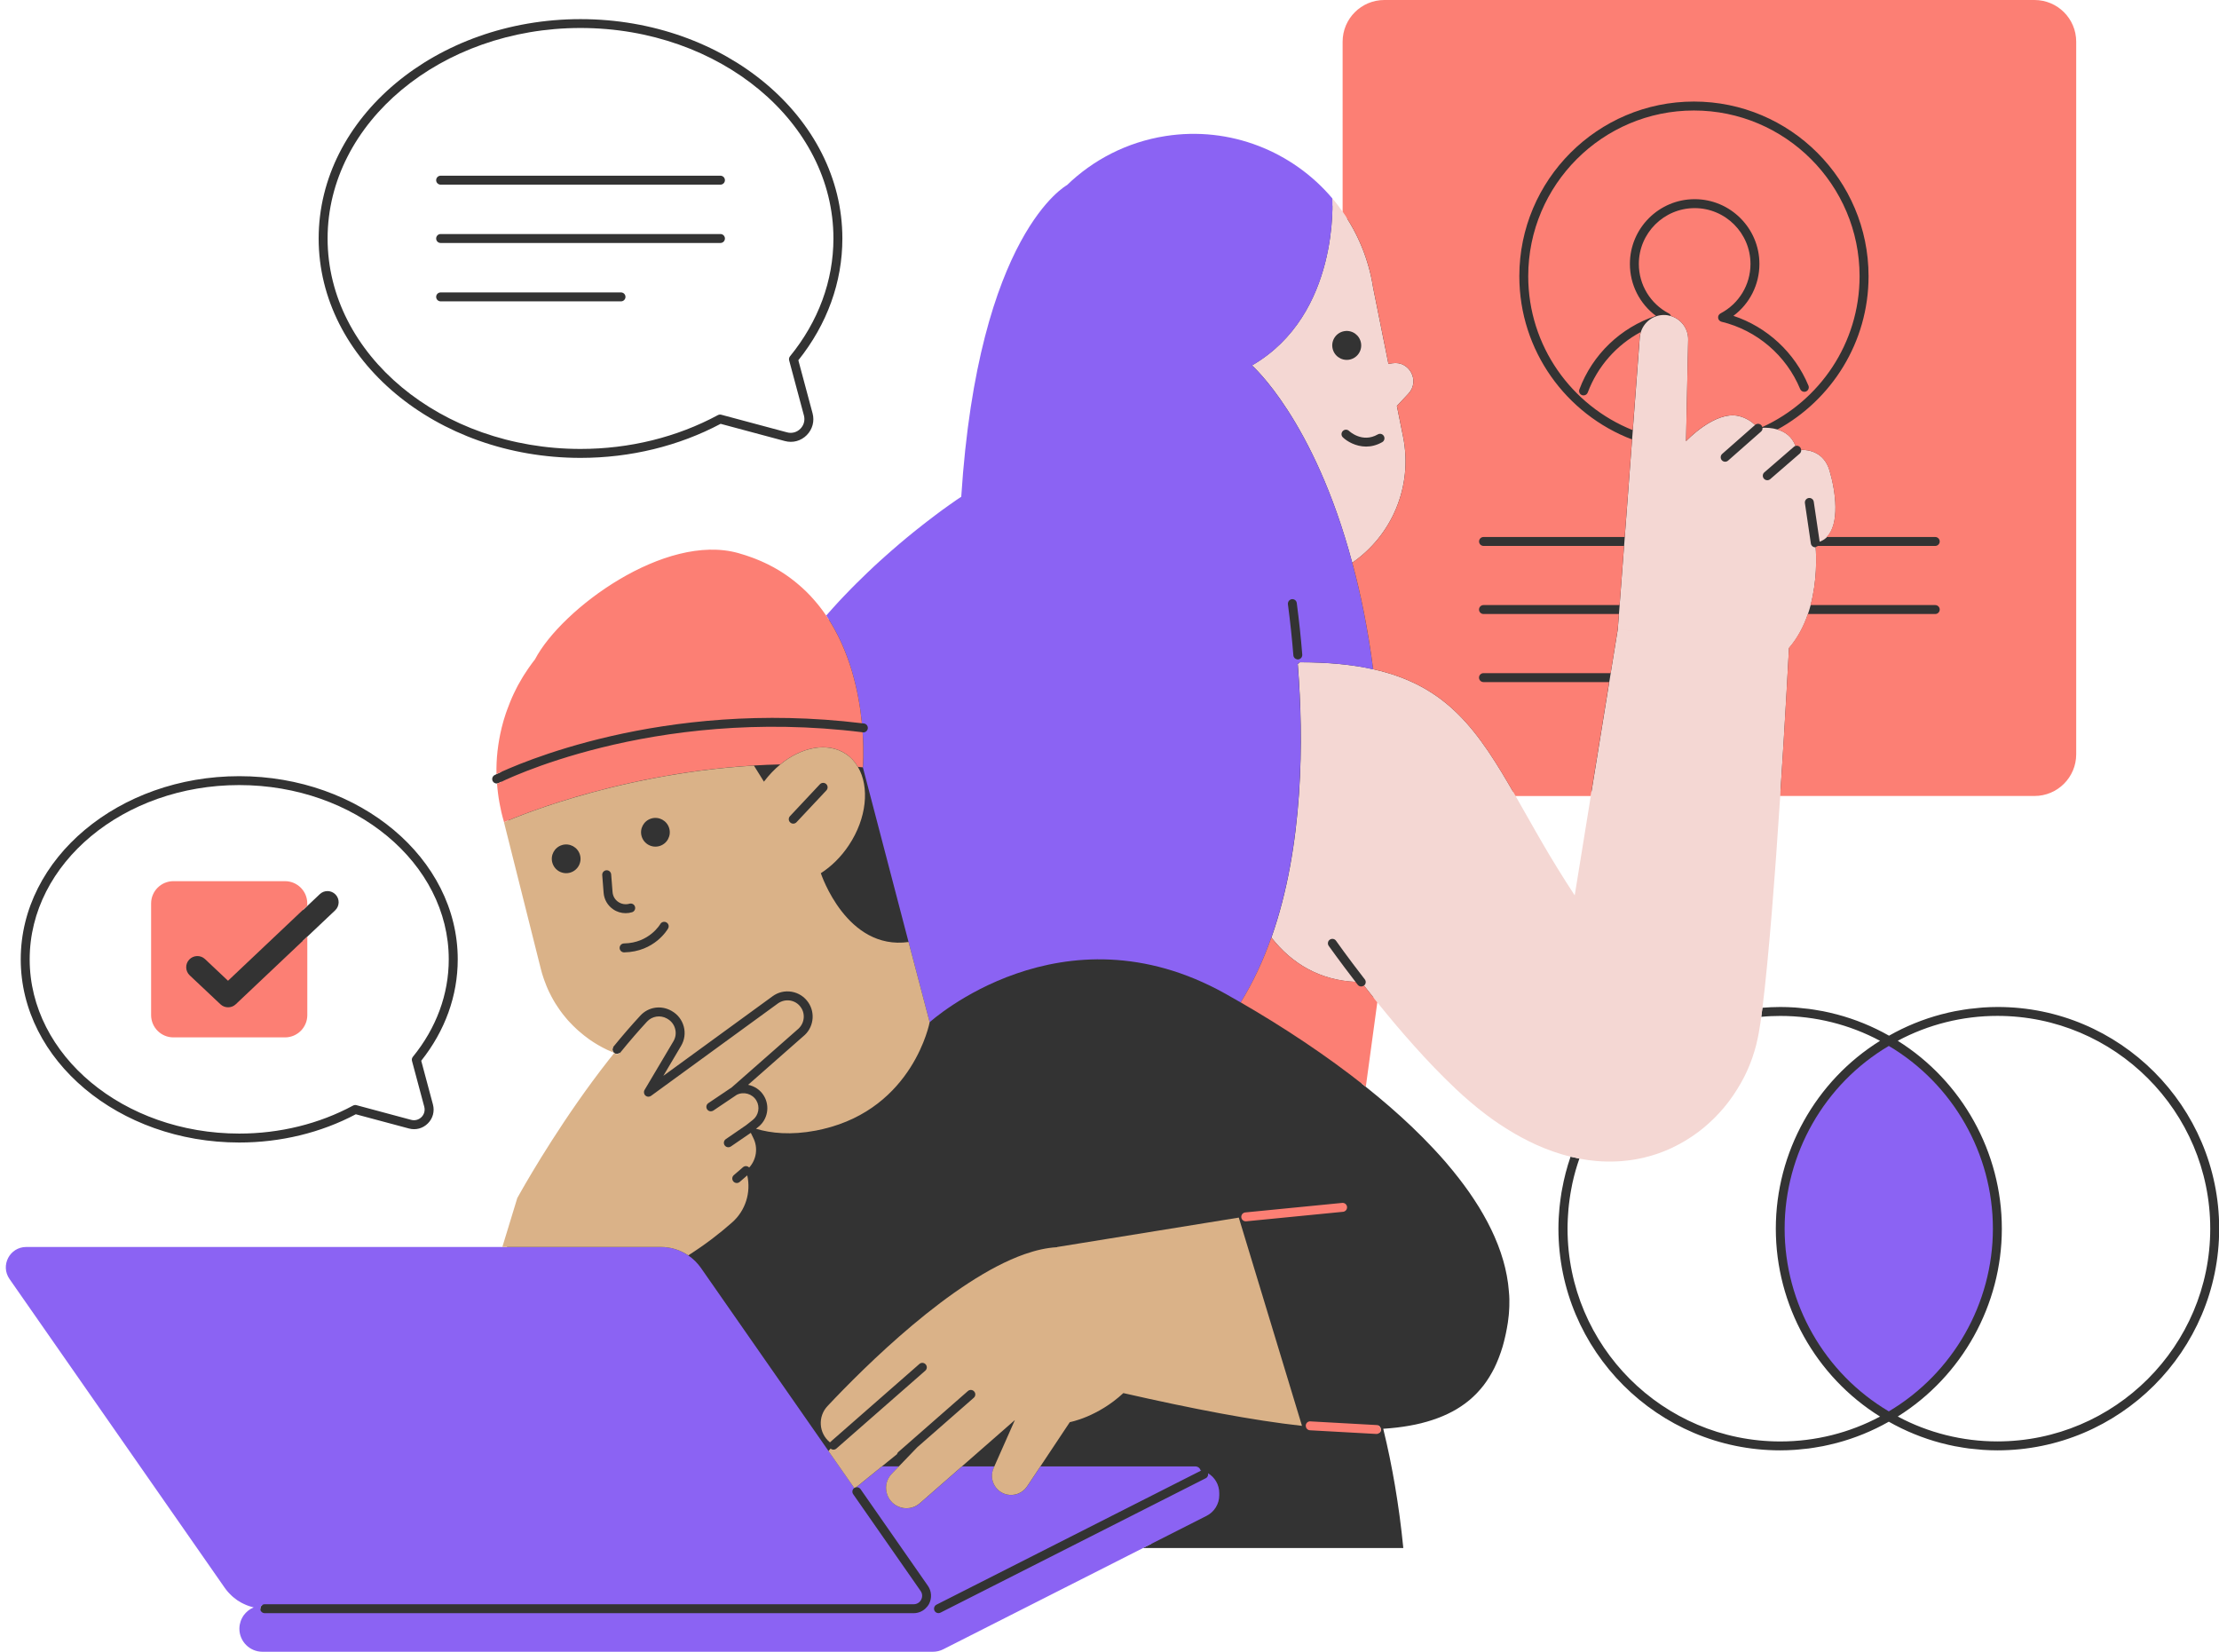
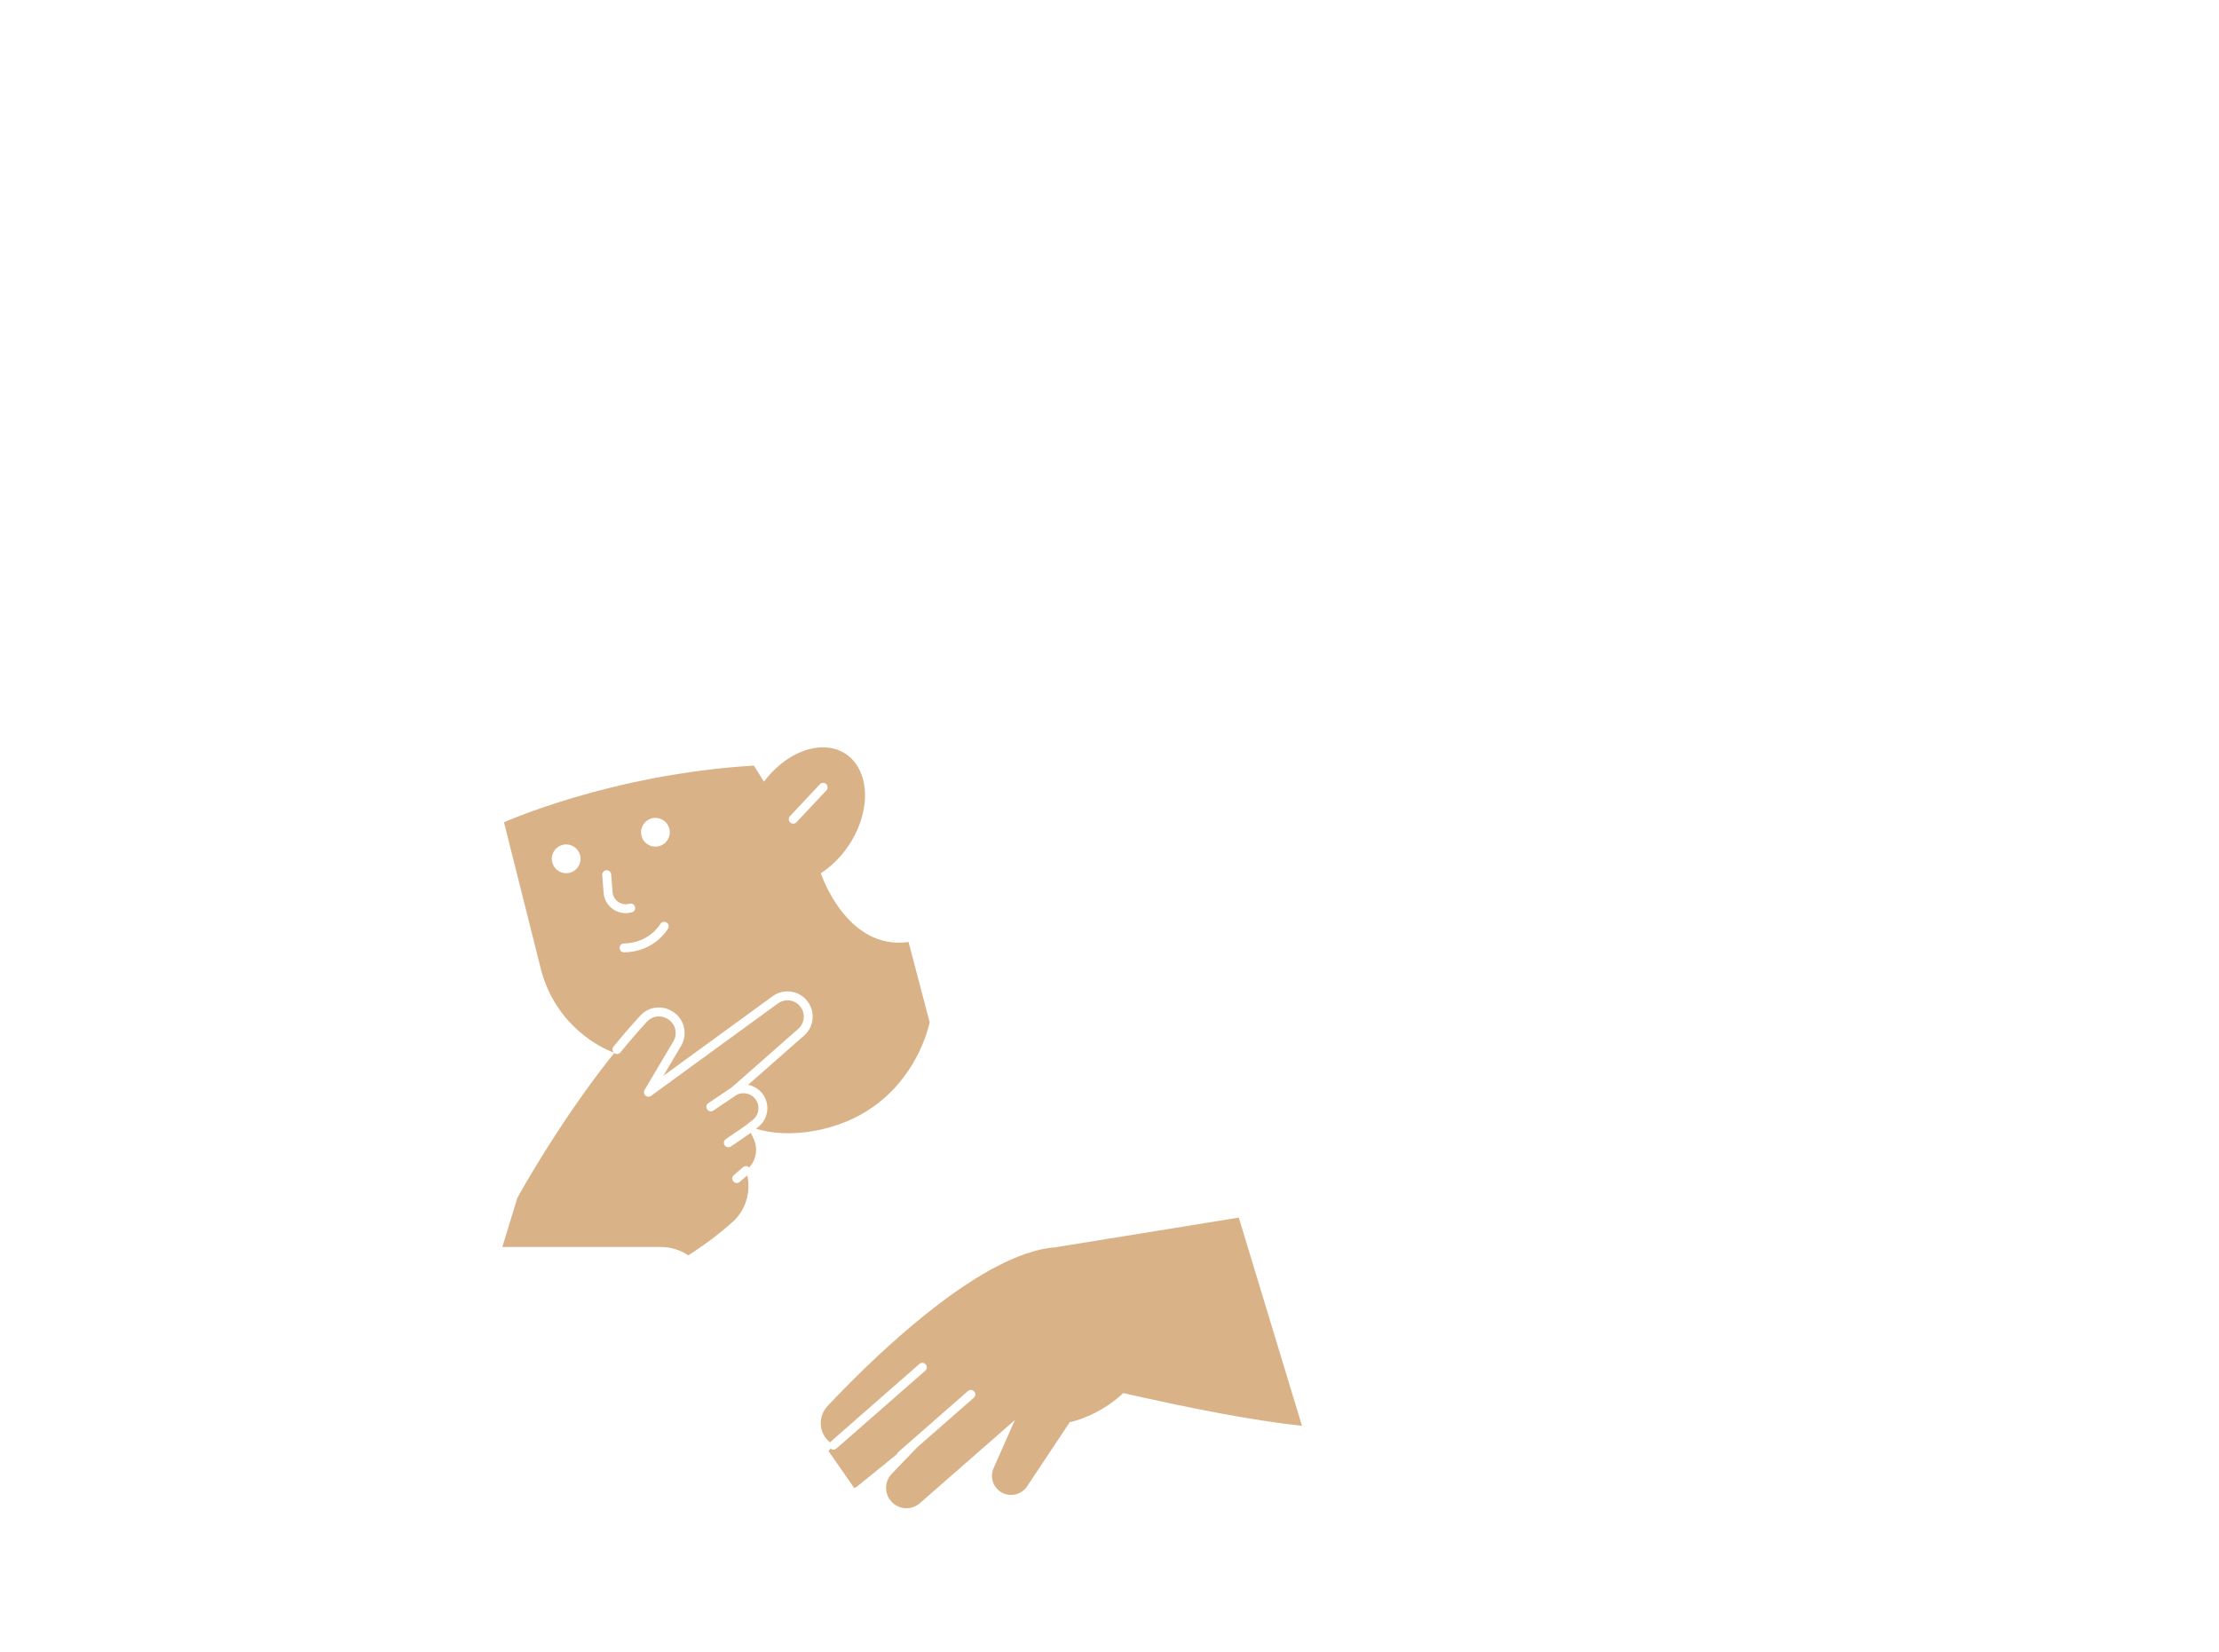
<svg xmlns="http://www.w3.org/2000/svg" height="369.5" preserveAspectRatio="xMidYMid meet" version="1.0" viewBox="-1.3 0.0 496.5 369.5" width="496.5" zoomAndPan="magnify">
  <g id="change1_1">
-     <path d="M96.29,53.36c0-0.55,0.45-1,1-1h62.61c0.55,0,1,0.45,1,1s-0.45,1-1,1H97.29 C96.74,54.36,96.29,53.92,96.29,53.36z M97.29,67.42h40.36c0.55,0,1-0.45,1-1s-0.45-1-1-1H97.29c-0.55,0-1,0.45-1,1 S96.74,67.42,97.29,67.42z M97.29,41.31h62.61c0.55,0,1-0.45,1-1s-0.45-1-1-1H97.29c-0.55,0-1,0.45-1,1S96.74,41.31,97.29,41.31z M336.42,290.64c0,0.02,0,0.05,0,0.07c0.01,0.5,0.01,0.99-0.01,1.49c0,0.16-0.01,0.31-0.02,0.47c-0.02,0.38-0.04,0.77-0.07,1.15 c-0.01,0.15-0.02,0.31-0.04,0.46c-0.05,0.52-0.11,1.04-0.19,1.56c-0.13,0.87-0.29,1.71-0.46,2.53c-0.04,0.2-0.08,0.39-0.13,0.59 c-0.18,0.81-0.38,1.59-0.6,2.35c-0.01,0.03-0.02,0.06-0.03,0.09c-0.22,0.73-0.46,1.43-0.72,2.11c-0.06,0.16-0.12,0.31-0.18,0.47 c-0.28,0.7-0.57,1.38-0.89,2.03c-0.02,0.03-0.03,0.06-0.05,0.1c-0.31,0.62-0.65,1.22-1,1.8c-0.07,0.11-0.14,0.23-0.21,0.34 c-0.38,0.6-0.77,1.18-1.2,1.73c-0.02,0.03-0.04,0.05-0.06,0.07c-0.41,0.53-0.85,1.03-1.31,1.52c-0.07,0.07-0.14,0.15-0.21,0.22 c-0.49,0.5-1,0.98-1.53,1.43c-0.02,0.02-0.04,0.03-0.06,0.04c-0.53,0.44-1.08,0.86-1.66,1.25c-0.06,0.04-0.12,0.08-0.18,0.12 c-0.61,0.41-1.23,0.79-1.89,1.14c-0.01,0.01-0.03,0.01-0.04,0.02c-0.66,0.35-1.34,0.68-2.05,0.98c-0.04,0.02-0.08,0.03-0.12,0.05 c-0.73,0.31-1.48,0.59-2.27,0.85c-0.01,0-0.01,0-0.02,0.01c-0.79,0.26-1.61,0.5-2.46,0.71c-0.01,0-0.02,0-0.02,0.01 c-0.86,0.21-1.75,0.4-2.66,0.56c0,0,0,0,0,0c-1.84,0.33-3.8,0.56-5.88,0.69c0,0,0,0,0,0c0.24,1,0.48,2.01,0.71,3.04 c0.01,0.02,0.01,0.05,0.02,0.07c0.22,0.99,0.44,1.99,0.65,3c0.01,0.06,0.03,0.13,0.04,0.19c0.2,0.96,0.39,1.93,0.57,2.91 c0.02,0.12,0.05,0.24,0.07,0.36c0.17,0.92,0.34,1.85,0.5,2.79c0.03,0.18,0.06,0.35,0.09,0.53c0.15,0.88,0.29,1.77,0.43,2.66 c0.04,0.24,0.08,0.48,0.11,0.72c0.13,0.85,0.25,1.7,0.37,2.56c0.04,0.29,0.08,0.57,0.12,0.86c0.11,0.85,0.22,1.71,0.32,2.57 c0.04,0.3,0.08,0.6,0.11,0.9c0.13,1.16,0.26,2.33,0.38,3.52c-9.5,0-31.89,0-58.29,0l1.97-1h-2.21l-44.85,22.73 c-0.58,0.29-1.23,0.45-1.88,0.45H57.39c-2.29,0-4.16-1.87-4.16-4.16c0-1.68,1.02-3.19,2.59-3.83l1.14-0.47 c-0.01-0.06-0.03-0.11-0.03-0.16c0-0.02,0.01-0.04,0.01-0.06c0.02-0.34,0.22-0.63,0.5-0.79l-1.77-0.42 c-2.39-0.56-4.48-1.97-5.88-3.98L1.65,285.58c-0.77-1.11-0.86-2.49-0.24-3.69c0.63-1.2,1.81-1.92,3.16-1.92h107.26l3.52-11.55 c0.74-1.34,9.78-17.59,21.54-32.23l0.48-0.6l-0.03-0.04c-0.36,0.28-0.87,0.31-1.24,0.01c0,0,0,0,0,0c-0.02-0.01-0.02-0.03-0.04-0.05 h0c-0.33-0.31-0.4-0.79-0.2-1.18c-7.52-3.26-13.17-9.86-15.17-17.79l-8.25-32.83c-0.82-2.75-1.33-5.6-1.54-8.5l-0.02-0.32 c-0.35,0.17-0.57,0.28-0.59,0.29c-0.12,0.06-0.25,0.09-0.38,0.1c-0.03,0-0.05,0.01-0.08,0.01c-0.36,0-0.71-0.2-0.89-0.54 c-0.25-0.49-0.06-1.09,0.43-1.35c0.02-0.01,0.17-0.09,0.44-0.22c0.24-0.11,0.58-0.28,1-0.47c-0.07-8.88,2.9-17.6,8.4-24.61 l0.23-0.23l0.01-0.18c5.23-9.64,23.57-23.75,38.6-23.75c1.98,0,3.86,0.25,5.6,0.73c8.08,2.25,14.5,6.82,19.09,13.59l0.73,1.07 l0.85-0.97c13.96-15.93,29.86-26.34,30.02-26.45l0.42-0.27l0.03-0.5c3.71-57.62,22.95-68.82,23.14-68.93l0.12-0.06l0.1-0.1 c5.92-5.71,13.34-9.41,21.47-10.69c2.04-0.32,4.12-0.48,6.18-0.48c11.66,0,22.68,5.13,30.24,14.08c0.72,0.85,1.43,1.79,2.25,2.95 l1.82,2.6V9.33c0-4.59,3.74-8.33,8.33-8.33h145.48c4.59,0,8.33,3.74,8.33,8.33v159.42c0,4.59-3.74,8.33-8.33,8.33h-57.85l-0.06,0.93 c-1.44,21.88-2.78,37.8-3.98,47.3l-0.15,1.22l0.53-0.04l-0.53,0.05l-0.11,0.79c-0.26,1.84-0.51,3.39-0.75,4.58 c-2.68,13.38-14.58,26.93-32.14,26.93c-2.17,0-4.39-0.21-6.61-0.64l-0.85-0.16l-0.19,0.55l0.19-0.55l-1.07-0.26 c-8.45-2.06-16.93-7.07-25.21-14.87c-5.31-5.01-11.2-11.5-17.49-19.29l-1.46-1.8l-2.81,20.61c0.3,0.24,0.61,0.47,0.91,0.71 c0,0,0,0,0,0c1.82,1.45,3.59,2.92,5.32,4.42c0.02,0.02,0.05,0.04,0.07,0.06c1.7,1.48,3.36,2.98,4.96,4.51 c0.04,0.04,0.09,0.08,0.13,0.13c1.57,1.5,3.09,3.03,4.53,4.57c0.06,0.07,0.13,0.14,0.19,0.2c0.46,0.49,0.91,0.99,1.36,1.48 c0.01,0.01,0.02,0.02,0.03,0.03c0.48,0.53,0.95,1.07,1.41,1.6c0.01,0.01,0.02,0.03,0.03,0.04c0.42,0.49,0.83,0.98,1.23,1.47 c0.07,0.09,0.15,0.18,0.22,0.27c0.38,0.46,0.75,0.93,1.11,1.39c0.04,0.05,0.08,0.1,0.12,0.15c0.41,0.53,0.82,1.06,1.21,1.59 c0.02,0.03,0.04,0.05,0.06,0.08c0.35,0.48,0.7,0.96,1.04,1.44c0.08,0.11,0.15,0.22,0.23,0.33c0.3,0.44,0.6,0.88,0.89,1.32 c0.05,0.08,0.11,0.16,0.16,0.24c0.34,0.53,0.68,1.05,1.01,1.58c0.03,0.04,0.05,0.09,0.08,0.13c0.29,0.47,0.56,0.94,0.83,1.41 c0.07,0.13,0.15,0.26,0.22,0.39c0.24,0.42,0.46,0.84,0.69,1.25c0.06,0.11,0.12,0.22,0.17,0.32c0.27,0.52,0.54,1.05,0.79,1.57 c0.02,0.05,0.05,0.1,0.07,0.15c0.22,0.46,0.43,0.93,0.64,1.39c0.06,0.14,0.12,0.29,0.18,0.43c0.17,0.4,0.34,0.81,0.5,1.21 c0.05,0.13,0.1,0.25,0.15,0.38c0.2,0.52,0.39,1.05,0.57,1.57c0.02,0.05,0.03,0.1,0.05,0.16c0.16,0.47,0.3,0.93,0.44,1.4 c0.04,0.15,0.09,0.3,0.13,0.45c0.11,0.39,0.21,0.79,0.31,1.18c0.03,0.14,0.07,0.28,0.1,0.42c0.12,0.52,0.23,1.04,0.33,1.56 c0.01,0.04,0.01,0.09,0.02,0.13c0.09,0.48,0.16,0.95,0.23,1.43c0.02,0.16,0.04,0.31,0.06,0.47c0.05,0.39,0.09,0.77,0.12,1.16 c0.01,0.15,0.03,0.3,0.04,0.45C336.38,289.6,336.41,290.12,336.42,290.64z M355.8,177.09h-19.73l0.86,1.5 c0.68,1.19,1.37,2.41,2.08,3.65c3.16,5.57,6.73,11.88,11.18,18.62l1.41,2.14L355.8,177.09z M307.39,320.52 c0.17-0.17,0.28-0.39,0.29-0.65c0-0.06-0.02-0.12-0.03-0.18c-0.05-0.38-0.3-0.69-0.65-0.81l0.25,1.01 C307.3,320.1,307.34,320.32,307.39,320.52z M70,53.36C70,26.3,96.29,4.28,128.59,4.28s58.59,22.02,58.59,49.08 c0,9.76-3.4,19.17-9.85,27.24l3.18,11.86c0.48,1.77-0.02,3.6-1.31,4.9c-1.3,1.3-3.13,1.79-4.9,1.31l-14.36-3.85 c-9.38,4.98-20.21,7.62-31.34,7.62C96.29,102.44,70,80.43,70,53.36z M72,53.36c0,25.96,25.39,47.08,56.59,47.08 c10.94,0,21.57-2.62,30.74-7.57c0.22-0.12,0.49-0.15,0.73-0.09l14.75,3.95c1.07,0.29,2.18-0.01,2.97-0.8 c0.79-0.79,1.08-1.9,0.8-2.97l-3.31-12.35c-0.08-0.31-0.01-0.64,0.19-0.89c6.36-7.8,9.72-16.92,9.72-26.38 c0-25.96-25.39-47.08-56.59-47.08S72,27.4,72,53.36z M3.34,214.63c0-22.6,21.93-40.98,48.89-40.98s48.89,18.39,48.89,40.98 c0,8.13-2.82,15.96-8.17,22.69l2.62,9.78c0.41,1.53-0.01,3.12-1.14,4.24c-1.12,1.12-2.71,1.55-4.24,1.13l-11.88-3.18 c-7.81,4.14-16.82,6.32-26.08,6.32C25.28,255.61,3.34,237.22,3.34,214.63z M5.34,214.63c0,21.5,21.03,38.98,46.89,38.98 c9.07,0,17.88-2.17,25.48-6.27c0.23-0.12,0.49-0.15,0.73-0.09l12.26,3.29c0.83,0.22,1.7-0.01,2.31-0.62s0.84-1.47,0.62-2.31 l-2.75-10.27c-0.08-0.31-0.01-0.64,0.19-0.89c5.26-6.46,8.04-14,8.04-21.83c0-21.5-21.03-38.98-46.89-38.98S5.34,193.13,5.34,214.63 z M495.24,274.88c0,27.35-22.26,49.6-49.63,49.6c-1.08,0-2.15-0.04-3.22-0.11c-0.6-0.04-1.19-0.11-1.79-0.17 c-0.46-0.05-0.93-0.08-1.39-0.14c-0.83-0.11-1.65-0.25-2.47-0.4c-0.22-0.04-0.44-0.07-0.66-0.11c-0.96-0.19-1.91-0.41-2.85-0.66 c-0.07-0.02-0.15-0.03-0.22-0.05c-4.08-1.08-8.01-2.68-11.69-4.77c0,0,0,0,0,0c0,0,0,0,0,0c-3.68,2.09-7.61,3.69-11.7,4.77 c-0.07,0.02-0.15,0.03-0.22,0.05c-0.95,0.24-1.9,0.47-2.86,0.66c-0.22,0.04-0.44,0.07-0.66,0.11c-0.82,0.15-1.64,0.29-2.47,0.4 c-0.46,0.06-0.93,0.09-1.39,0.14c-0.6,0.06-1.19,0.14-1.79,0.17c-1.07,0.07-2.15,0.11-3.23,0.11c-27.35,0-49.6-22.25-49.6-49.6 c0-0.78,0.02-1.56,0.06-2.33c0.01-0.29,0.04-0.58,0.06-0.87c0.03-0.47,0.06-0.94,0.11-1.4c0.03-0.37,0.07-0.74,0.12-1.1 c0.04-0.36,0.09-0.72,0.14-1.08c0.06-0.43,0.12-0.86,0.19-1.29c0.04-0.23,0.08-0.47,0.13-0.7c0.45-2.52,1.09-4.97,1.91-7.34 c0.66,0.16,1.32,0.3,1.97,0.43c-0.63,1.8-1.16,3.65-1.57,5.55c-0.01,0.05-0.02,0.1-0.03,0.15c-0.1,0.47-0.19,0.94-0.27,1.41 c-0.05,0.27-0.1,0.53-0.14,0.8c-0.07,0.4-0.13,0.8-0.18,1.2c-0.05,0.36-0.1,0.72-0.14,1.08c-0.04,0.35-0.08,0.7-0.11,1.05 c-0.04,0.45-0.07,0.91-0.1,1.37c-0.02,0.28-0.04,0.55-0.05,0.83c-0.04,0.75-0.06,1.5-0.06,2.25c0,26.25,21.35,47.6,47.6,47.6 c7.82,0,15.5-1.92,22.32-5.57c-14.43-8.98-23.32-24.93-23.32-42.03c0-17.1,8.89-33.05,23.32-42.03c-6.82-3.65-14.5-5.57-22.32-5.57 c-0.73,0-1.45,0.02-2.17,0.05c-0.7,0.03-1.4,0.08-2.09,0.15c0,0,0,0,0,0c0.09-0.64,0.18-1.32,0.27-2.03 c0.63-0.05,1.27-0.09,1.91-0.12c0.69-0.03,1.39-0.05,2.09-0.05c1.08,0,2.15,0.04,3.23,0.11c0.61,0.04,1.21,0.11,1.81,0.18 c0.46,0.05,0.91,0.08,1.37,0.14c0.83,0.11,1.65,0.25,2.47,0.4c0.22,0.04,0.44,0.07,0.66,0.11c0.96,0.19,1.91,0.41,2.86,0.66 c0.07,0.02,0.14,0.03,0.22,0.05c4.08,1.08,8.02,2.68,11.7,4.77c0,0,0,0,0,0c0,0,0,0,0,0c3.68-2.09,7.61-3.69,11.69-4.77 c0.07-0.02,0.14-0.03,0.21-0.05c0.95-0.25,1.9-0.47,2.86-0.66c0.22-0.04,0.44-0.07,0.66-0.11c0.82-0.15,1.64-0.29,2.47-0.4 c0.45-0.06,0.91-0.09,1.37-0.14c0.6-0.06,1.2-0.14,1.81-0.18c1.07-0.07,2.14-0.11,3.22-0.11 C472.98,225.27,495.24,247.53,495.24,274.88z M493.24,274.88c0-26.25-21.37-47.6-47.63-47.6c-7.8,0-15.47,1.92-22.29,5.57 c14.41,9.02,23.29,24.96,23.29,42.03c0,17.07-8.88,33.01-23.29,42.03c6.82,3.65,14.49,5.57,22.29,5.57 C471.87,322.47,493.24,301.12,493.24,274.88z M37.5,231.11h24.97c2.2,0,4-1.79,4-4V210.5l1-0.95l6.22-5.88 c1-0.95,1.05-2.53,0.1-3.53c-0.95-1-2.53-1.05-3.53-0.1l-2.78,2.63l-1,0.95v-1.48c0-2.2-1.79-4-4-4H37.5c-2.2,0-3.99,1.79-3.99,4 v24.97C33.5,229.31,35.29,231.11,37.5,231.11z" fill="#333" />
-   </g>
+     </g>
  <g id="change2_1">
-     <path d="M312.65,97.76l-1.4-6.94l2.59-2.77c2.63-2.82,0.22-7.38-3.6-6.78l-0.88,0.14l-3.43-17.07 c-0.98-6.31-3.4-12.06-6.83-16.97c0,0,0,0,0,0c-0.33-0.47-0.67-0.93-1.01-1.39c-0.42-0.55-0.85-1.11-1.3-1.63 c0,0,1.75,26.02-17.97,37.4c0,0,13.87,12.08,22.44,44.15C310.07,119.83,314.87,108.91,312.65,97.76z M296.83,77.78 c-0.28-1.77,0.93-3.42,2.7-3.7c1.77-0.28,3.42,0.93,3.7,2.7c0.28,1.77-0.93,3.42-2.7,3.7C298.76,80.75,297.11,79.54,296.83,77.78z M299.14,96.44c0.38-0.4,1.01-0.41,1.41-0.03c0.12,0.11,2.97,2.76,6.43,0.78c0.48-0.28,1.09-0.11,1.36,0.37 c0.27,0.48,0.11,1.09-0.37,1.36c-1.25,0.71-2.47,0.99-3.6,0.99c-2.33,0-4.28-1.17-5.2-2.06C298.77,97.47,298.76,96.84,299.14,96.44z M408.05,105.23c-1.24-4.12-4.64-4.61-6.33-4.59c0.02,0.31-0.08,0.62-0.32,0.83l-6.62,5.73c-0.19,0.16-0.42,0.24-0.65,0.24 c-0.28,0-0.56-0.12-0.76-0.35c-0.36-0.42-0.32-1.05,0.1-1.41l6.62-5.73c0.11-0.09,0.23-0.16,0.36-0.2 c-0.81-2.15-2.43-3.18-4.04-3.66c-1.27-0.38-2.52-0.42-3.35-0.38c0.03,0.31-0.07,0.62-0.32,0.84l-7.38,6.5 c-0.19,0.17-0.43,0.25-0.66,0.25c-0.28,0-0.55-0.11-0.75-0.34c-0.36-0.41-0.32-1.05,0.09-1.41l7.36-6.48 c-0.71-0.67-1.96-1.61-3.71-2c-5.34-1.21-11.74,5.64-11.74,5.64l0.48-22.7c0.05-2.49-1.58-4.61-3.84-5.3 c-0.5-0.15-1.03-0.24-1.58-0.24c-2.42,0-4.48,1.6-5.17,3.82c-0.12,0.38-0.21,0.78-0.24,1.2l-1.56,20.75l-0.16,2.09l-1.64,21.82 l-0.15,2l-1,13.23l-0.15,2l-0.26,3.42l-1.59,9.81l-0.32,2l-4.13,25.49l-3.6,22.22c-0.67-1.01-1.32-2.01-1.94-3 c-0.03-0.04-0.05-0.09-0.08-0.13c-0.6-0.94-1.18-1.88-1.75-2.8c-0.05-0.08-0.1-0.16-0.15-0.24c-0.54-0.88-1.07-1.76-1.59-2.62 c-0.06-0.11-0.12-0.21-0.19-0.31c-0.5-0.83-0.98-1.66-1.45-2.47c-0.08-0.13-0.16-0.27-0.23-0.4c-0.45-0.78-0.89-1.54-1.33-2.3 c-0.1-0.18-0.2-0.35-0.3-0.53c-0.39-0.69-0.78-1.37-1.16-2.04c-1.05-1.85-2.07-3.65-3.06-5.38c-8.34-14.57-15.17-24.66-31.85-28.37 c-4.63-1.03-10.01-1.56-16.4-1.56c0,0-0.18,0.13-0.49,0.39c0.01,0.14,0.02,0.28,0.04,0.42c1.26,16.11,1.35,40.17-5.93,60.78 c4.61,5.91,10.93,9.56,18.82,9.92c-3.64-4.72-5.97-8.03-6-8.06c-0.32-0.45-0.21-1.08,0.24-1.39s1.08-0.21,1.39,0.24 c0.02,0.04,2.54,3.61,6.44,8.64c0.34,0.43,0.26,1.06-0.18,1.4c0.93,1.19,1.93,2.45,2.99,3.77c1.21,1.5,2.5,3.06,3.84,4.66 c0.07,0.08,0.14,0.17,0.21,0.25c1.29,1.52,2.63,3.08,4.02,4.62c0.11,0.12,0.22,0.25,0.33,0.37c0.67,0.74,1.34,1.48,2.02,2.22 c0.11,0.12,0.22,0.23,0.33,0.35c0.62,0.67,1.25,1.34,1.89,2c0.1,0.1,0.2,0.21,0.3,0.31c0.68,0.71,1.37,1.4,2.06,2.09 c0.15,0.15,0.3,0.3,0.46,0.45c0.71,0.7,1.42,1.39,2.13,2.06c0.54,0.51,1.08,1,1.62,1.49c0.17,0.16,0.35,0.3,0.52,0.45 c0.37,0.32,0.73,0.64,1.09,0.95c0.2,0.17,0.41,0.34,0.61,0.51c0.33,0.28,0.67,0.56,1,0.83c0.21,0.17,0.42,0.33,0.63,0.5 c0.33,0.26,0.65,0.51,0.98,0.76c0.21,0.16,0.42,0.31,0.62,0.47c0.33,0.24,0.66,0.49,0.98,0.72c0.2,0.15,0.41,0.29,0.61,0.43 c0.33,0.23,0.66,0.46,1,0.68c0.19,0.13,0.39,0.26,0.58,0.38c0.34,0.23,0.69,0.45,1.03,0.66c0.18,0.11,0.36,0.22,0.53,0.33 c0.36,0.22,0.72,0.44,1.08,0.65c0.16,0.09,0.32,0.19,0.48,0.28c0.38,0.22,0.77,0.43,1.15,0.64c0.13,0.07,0.26,0.14,0.39,0.21 c0.43,0.23,0.85,0.44,1.28,0.66c0.08,0.04,0.17,0.09,0.25,0.13c0.51,0.25,1.02,0.49,1.52,0.72c0,0,0,0,0,0 c2.62,1.18,5.2,2.06,7.7,2.68c0,0,0,0,0,0c0.66,0.16,1.32,0.3,1.97,0.43c1.29,0.25,2.57,0.42,3.82,0.53c0.01,0,0.02,0,0.02,0 c3.14,0.26,6.15,0.1,8.99-0.42c0,0,0.01,0,0.01,0c1.14-0.21,2.25-0.48,3.33-0.8c0.01,0,0.02-0.01,0.03-0.01 c1.62-0.48,3.18-1.08,4.67-1.79c0.01-0.01,0.02-0.01,0.03-0.02c0.98-0.47,1.93-0.98,2.84-1.53c0.03-0.02,0.07-0.04,0.1-0.06 c0.91-0.55,1.78-1.14,2.63-1.77c0.03-0.02,0.06-0.05,0.1-0.07c0.4-0.3,0.79-0.61,1.17-0.92c0.02-0.02,0.05-0.04,0.07-0.06 c0.41-0.34,0.81-0.68,1.2-1.04c0.01-0.01,0.02-0.02,0.03-0.03c0.36-0.33,0.72-0.67,1.07-1.01c0.05-0.05,0.11-0.1,0.16-0.16 c0.71-0.71,1.39-1.45,2.04-2.22c0.06-0.07,0.11-0.14,0.17-0.21c0.29-0.35,0.57-0.7,0.84-1.05c0.03-0.04,0.06-0.08,0.09-0.12 c0.3-0.39,0.59-0.8,0.87-1.2c0.05-0.07,0.09-0.14,0.14-0.21c0.23-0.34,0.46-0.69,0.68-1.04c0.06-0.09,0.11-0.17,0.17-0.26 c0.26-0.41,0.51-0.83,0.75-1.25c0.02-0.03,0.04-0.07,0.06-0.1c0.22-0.38,0.42-0.77,0.63-1.16c0.06-0.11,0.11-0.22,0.17-0.32 c0.19-0.39,0.38-0.77,0.56-1.16c0.02-0.04,0.04-0.09,0.06-0.13c0.2-0.43,0.38-0.87,0.56-1.3c0.05-0.11,0.09-0.22,0.13-0.33 c0.14-0.35,0.27-0.71,0.4-1.07c0.04-0.1,0.07-0.2,0.11-0.31c0.15-0.44,0.3-0.89,0.43-1.33c0.03-0.09,0.05-0.18,0.08-0.26 c0.11-0.37,0.21-0.74,0.31-1.11c0.03-0.12,0.06-0.25,0.09-0.37c0.11-0.45,0.22-0.91,0.31-1.36c0.06-0.29,0.12-0.6,0.18-0.93 c0.02-0.09,0.03-0.18,0.05-0.27c0.04-0.25,0.09-0.51,0.13-0.78c0.02-0.1,0.03-0.2,0.05-0.3c0.05-0.29,0.09-0.59,0.14-0.89 c0.01-0.08,0.02-0.16,0.04-0.24c0.06-0.39,0.12-0.79,0.17-1.21c0,0,0-0.01,0-0.01c0.09-0.64,0.18-1.32,0.27-2.03c0,0,0,0,0,0 c0.72-5.7,1.44-13.35,2.12-21.66c0,0,0-0.01,0-0.01c0.25-3.11,0.5-6.31,0.74-9.54c0-0.01,0-0.03,0-0.04 c0.08-1.07,0.16-2.14,0.24-3.22c0-0.01,0-0.02,0-0.02c0.31-4.33,0.61-8.67,0.88-12.86c1.18-17.95,1.97-33.16,1.97-33.16 s-0.07-0.01-0.19-0.02l0.19,0.02c1.96-2.27,3.3-4.9,4.21-7.55c0.23-0.67,0.43-1.33,0.61-2c1.49-5.55,1.31-10.88,1.15-13.03 c-0.03,0-0.06,0.01-0.09,0.01c-0.49,0-0.92-0.36-0.99-0.85l-1.33-9.04c-0.08-0.55,0.3-1.05,0.84-1.14c0.56-0.08,1.06,0.3,1.14,0.84 l1.32,8.94c0.61-0.22,1.11-0.55,1.55-0.96C410.38,117.25,409.49,110.04,408.05,105.23z M360.96,140.82l3.87,0.42 c-0.52-0.06-1.01-0.11-1.44-0.16C362.22,140.96,361.38,140.87,360.96,140.82z M370.4,141.84l2.34,0.25 C371.93,142.01,371.16,141.92,370.4,141.84z M375.66,142.41l6.64,0.72C380.08,142.88,377.83,142.64,375.66,142.41z M395.15,144.51 l1.68,0.18C396.34,144.64,395.78,144.58,395.15,144.51z" fill="#F4D7D3" />
-   </g>
+     </g>
  <g id="change3_1">
-     <path d="M444.61,274.88c0,16.74-8.91,32.34-23.29,40.88c-14.39-8.5-23.31-24.11-23.31-40.88 c0-16.78,8.92-32.38,23.31-40.88C435.7,242.53,444.61,258.14,444.61,274.88z M289.54,148.16c0,0-0.18,0.13-0.49,0.39 c0.01,0.14,0.02,0.28,0.04,0.42c1.26,16.11,1.35,40.17-5.93,60.78c-1.8,5.11-4.06,10.01-6.86,14.52c-1.15-0.66-2.29-1.31-3.42-1.95 c-36.6-20.45-66.12,6.33-66.17,6.38l-4.72-17.95l-10.22-39.06c0,0,0.27-3.14-0.05-7.84c0.01,0,0.02,0,0.03,0 c0.54,0.07,1.05-0.32,1.12-0.87c0.07-0.55-0.32-1.05-0.87-1.12c-0.15-0.02-0.3-0.03-0.45-0.05c-0.67-6.88-2.63-16.2-7.99-24.09 c0.42-0.48,0.85-0.96,1.27-1.43c0.08-0.09,0.17-0.18,0.25-0.28c0.34-0.38,0.69-0.76,1.03-1.13c0.11-0.12,0.21-0.23,0.32-0.35 c0.33-0.35,0.65-0.7,0.98-1.04c0.11-0.11,0.22-0.23,0.33-0.34c0.34-0.35,0.68-0.7,1.01-1.05c0.09-0.09,0.18-0.19,0.27-0.28 c0.39-0.4,0.78-0.79,1.17-1.18c0.03-0.03,0.07-0.07,0.1-0.1c0.88-0.88,1.76-1.73,2.63-2.56c0.03-0.03,0.06-0.06,0.1-0.09 c0.39-0.37,0.78-0.74,1.16-1.1c0.08-0.07,0.16-0.15,0.24-0.22c0.34-0.31,0.68-0.63,1.01-0.93c0.09-0.09,0.19-0.17,0.28-0.25 c0.33-0.3,0.66-0.6,0.99-0.89c0.08-0.07,0.17-0.15,0.25-0.22c0.35-0.31,0.7-0.62,1.05-0.93c0.05-0.05,0.11-0.09,0.16-0.14 c1.22-1.07,2.41-2.08,3.55-3.02c0.05-0.04,0.09-0.08,0.14-0.11c0.32-0.27,0.64-0.53,0.95-0.78c0.07-0.06,0.15-0.12,0.22-0.18 c0.29-0.23,0.57-0.47,0.86-0.69c0.07-0.06,0.14-0.12,0.22-0.17c0.29-0.23,0.57-0.45,0.85-0.67c0.06-0.05,0.11-0.09,0.17-0.14 c0.3-0.24,0.6-0.47,0.9-0.7c0.03-0.02,0.05-0.04,0.08-0.06c0.65-0.51,1.28-0.98,1.86-1.42c0.01-0.01,0.03-0.02,0.04-0.03 c0.27-0.2,0.53-0.4,0.78-0.58c0.05-0.04,0.11-0.08,0.16-0.12c0.21-0.16,0.42-0.31,0.62-0.46c0.06-0.04,0.11-0.08,0.17-0.12 c0.2-0.14,0.39-0.28,0.57-0.41c0.05-0.03,0.09-0.07,0.14-0.1c0.2-0.14,0.38-0.28,0.56-0.4c0.03-0.02,0.06-0.04,0.08-0.06 c0.62-0.44,1.15-0.81,1.57-1.1c0.03-0.02,0.07-0.05,0.1-0.07c0.1-0.07,0.19-0.13,0.27-0.18c0.04-0.03,0.07-0.05,0.11-0.07 c0.07-0.05,0.15-0.1,0.21-0.14c0.02-0.01,0.04-0.03,0.06-0.04c0.06-0.04,0.12-0.08,0.17-0.11c0.02-0.01,0.03-0.02,0.05-0.03 c0.1-0.07,0.16-0.11,0.16-0.11c3.81-59.08,23.67-69.74,23.67-69.74c5.83-5.63,13.37-9.6,22.01-10.96 c14.53-2.28,28.5,3.48,37.34,13.93c0,0,1.75,26.02-17.97,37.4c0,0,13.87,12.08,22.44,44.15l0,0h0c1.9,6.97,3.51,14.89,4.68,23.83 C301.31,148.69,295.93,148.16,289.54,148.16z M289.16,147.53c0.55-0.04,0.96-0.53,0.92-1.08c-0.3-3.78-0.71-7.56-1.23-11.54 c-0.07-0.55-0.56-0.93-1.12-0.86c-0.13,0.02-0.26,0.06-0.36,0.13c-0.34,0.2-0.55,0.58-0.5,1c0.52,3.94,0.92,7.69,1.22,11.44 c0.04,0.48,0.41,0.84,0.87,0.9c0.04,0.01,0.08,0.02,0.12,0.02C289.11,147.53,289.14,147.53,289.16,147.53z M269,329.6 c0.1,0.44-0.09,0.9-0.5,1.11l-59.37,30.08c-0.15,0.07-0.3,0.11-0.45,0.11c-0.37,0-0.72-0.2-0.89-0.55c-0.07-0.15-0.1-0.3-0.1-0.45 c0-0.36,0.19-0.72,0.54-0.89l59.15-29.97l0.1-0.05c-0.05-0.01-0.09-0.02-0.14-0.03c-0.16-0.49-0.58-0.89-1.22-0.89h-34.62 l-2.99,4.49c-1,1.5-2.83,2.21-4.58,1.79c-2.59-0.63-3.98-3.45-2.9-5.89l0.17-0.39h-7.25l-9.43,8.25c-1.3,1.14-3.13,1.44-4.73,0.78 c-2.97-1.22-3.78-5.06-1.55-7.37l1.61-1.67h-3.79l-5.78,4.68c0.36-0.05,0.74,0.09,0.96,0.41l15.08,21.64 c0.83,1.19,0.93,2.74,0.26,4.03c-0.22,0.42-0.52,0.78-0.86,1.09c-0.7,0.63-1.62,1-2.59,1H57.93c-0.55,0-1-0.45-1-1 c0-0.02,0.01-0.04,0.01-0.06c0.03-0.52,0.46-0.94,0.99-0.94h144.85h0.35c0.72,0,1.35-0.38,1.68-1.02c0.33-0.64,0.29-1.37-0.13-1.96 l-0.2-0.29l-14.88-21.35c-0.32-0.45-0.2-1.08,0.25-1.39l0,0l-5.76-8.26l-28.56-40.98c-0.78-1.11-1.74-2.05-2.84-2.8 c-1.78-1.21-3.91-1.88-6.12-1.88h-35.48H4.57c-3.69,0-5.85,4.15-3.74,7.17l48.15,69.08c0.23,0.33,0.48,0.64,0.74,0.94 c0.08,0.1,0.17,0.19,0.26,0.28c0.19,0.2,0.38,0.39,0.58,0.58c0.1,0.1,0.21,0.19,0.32,0.28c0.21,0.18,0.44,0.35,0.67,0.52 c0.09,0.07,0.18,0.14,0.28,0.21c0.3,0.2,0.61,0.38,0.92,0.55c0.16,0.09,0.32,0.16,0.49,0.24c0.18,0.09,0.36,0.17,0.55,0.25 c0.18,0.08,0.37,0.15,0.56,0.21c0.18,0.06,0.36,0.11,0.53,0.17c0.19,0.06,0.38,0.12,0.58,0.16c0,0,0,0,0,0 c-0.89,0.36-1.64,0.97-2.2,1.72c-0.05,0.07-0.11,0.15-0.16,0.23c-0.08,0.13-0.16,0.26-0.23,0.4c-0.06,0.12-0.12,0.24-0.18,0.37 c-0.05,0.12-0.1,0.24-0.14,0.36c-0.06,0.17-0.1,0.34-0.14,0.51c-0.02,0.1-0.05,0.2-0.07,0.3c-0.05,0.28-0.08,0.57-0.08,0.87 c0,2.85,2.31,5.16,5.16,5.16H74.4h2.31h130.73c0.81,0,1.61-0.19,2.33-0.56l44.64-22.62l14.27-7.23c1.73-0.88,2.83-2.66,2.83-4.6 v-0.49C271.51,332.13,270.49,330.5,269,329.6z" fill="#8B63F3" />
-   </g>
+     </g>
  <g id="change4_1">
-     <path d="M463.25,9.33v159.42c0,5.15-4.18,9.33-9.33,9.33h-56.91c1.18-17.95,1.97-33.16,1.97-33.16 c1.96-2.27,3.3-4.9,4.21-7.55h28.52c0.55,0,1-0.45,1-1s-0.45-1-1-1h-27.91c1.49-5.55,1.31-10.88,1.15-13.03c0.02,0,0.04,0,0.05,0 c0.17-0.02,0.31-0.1,0.44-0.2h26.27c0.55,0,1-0.45,1-1s-0.45-1-1-1h-24.34c3-2.89,2.11-10.1,0.66-14.91 c-1.24-4.12-4.64-4.61-6.33-4.59c-0.02-0.21-0.08-0.41-0.22-0.58c-0.27-0.31-0.68-0.41-1.05-0.3c-0.81-2.15-2.43-3.18-4.04-3.66 c12.14-6.64,20.4-19.53,20.4-34.31c0-21.54-17.53-39.07-39.07-39.07s-39.07,17.53-39.07,39.07c0,16.67,10.49,30.92,25.22,36.53 l-1.64,21.82h-31.59c-0.55,0-1,0.45-1,1s0.45,1,1,1h31.44l-1,13.23h-30.45c-0.55,0-1,0.45-1,1s0.45,1,1,1h30.3l-0.26,3.42 l-1.59,9.81h-28.45c-0.55,0-1,0.45-1,1s0.45,1,1,1h28.12l-4.13,25.49H337.8c-8.34-14.57-15.17-24.66-31.85-28.37 c-1.17-8.94-2.78-16.86-4.68-23.83h0l0,0c8.8-6.06,13.6-16.98,11.39-28.13l-1.4-6.94l2.59-2.77c2.63-2.82,0.22-7.38-3.6-6.78 l-0.88,0.14l-3.43-17.07c-0.98-6.31-3.4-12.06-6.83-16.97V9.33c0-5.15,4.18-9.33,9.33-9.33h145.48C459.07,0,463.25,4.18,463.25,9.33 z M382.29,143.12l-6.64-0.72C377.83,142.64,380.08,142.88,382.29,143.12z M396.83,144.69l-1.68-0.18 C395.78,144.58,396.34,144.64,396.83,144.69z M372.74,142.09c-0.8-0.09-1.58-0.17-2.34-0.25L372.74,142.09z M370.4,141.84 c-1.43-0.15-2.78-0.3-3.98-0.43L370.4,141.84z M363.39,141.08c0.44,0.05,0.92,0.1,1.44,0.16l-3.87-0.42 C361.38,140.87,362.22,140.96,363.39,141.08z M364.84,141.24l1.34,0.14C365.71,141.33,365.26,141.29,364.84,141.24z M394.07,144.39 c-1.04-0.11-2.21-0.24-3.48-0.37L394.07,144.39z M398.79,144.9c-0.07-0.01-0.15-0.02-0.25-0.03L398.79,144.9z M398.79,144.9 l0.19,0.02C398.98,144.92,398.91,144.91,398.79,144.9z M391.4,95.06c0.42-0.36,1.04-0.32,1.41,0.09c0.1,0.12,0.17,0.25,0.2,0.4 c12.83-5.84,21.77-18.77,21.77-33.76c0-20.44-16.63-37.07-37.07-37.07s-37.07,16.63-37.07,37.07c0,15.61,9.7,28.98,23.38,34.44 l1.56-20.75c0.03-0.42,0.12-0.81,0.24-1.2c-5.4,2.89-9.65,7.65-11.86,13.53c-0.15,0.4-0.53,0.65-0.94,0.65 c-0.12,0-0.24-0.02-0.35-0.06c-0.52-0.19-0.78-0.77-0.58-1.29c2.94-7.83,9.25-13.85,17.12-16.45c-3.64-2.71-5.82-6.98-5.82-11.61 c0-7.99,6.5-14.49,14.49-14.49s14.49,6.5,14.49,14.49c0,4.63-2.18,8.9-5.82,11.61c7.54,2.5,13.72,8.21,16.79,15.61 c0.21,0.51-0.03,1.1-0.54,1.31c-0.51,0.21-1.09-0.03-1.31-0.54c-3.11-7.52-9.69-13.15-17.6-15.06c-0.41-0.1-0.71-0.44-0.76-0.85 c-0.05-0.41,0.16-0.81,0.53-1.01c4.14-2.17,6.71-6.41,6.71-11.07c0-6.89-5.6-12.49-12.49-12.49s-12.49,5.6-12.49,12.49 c0,4.66,2.57,8.9,6.71,11.07c0.24,0.12,0.4,0.34,0.48,0.58c2.26,0.69,3.89,2.81,3.84,5.3l-0.48,22.7c0,0,6.4-6.85,11.74-5.64 c1.74,0.39,3,1.34,3.71,2L391.4,95.06z M306.87,224.26c-1.06-1.32-2.06-2.58-2.99-3.77c0,0,0,0,0,0c-0.18,0.14-0.4,0.21-0.61,0.21 c-0.3,0-0.59-0.13-0.79-0.39c-0.17-0.22-0.34-0.44-0.5-0.65c-7.89-0.36-14.21-4.01-18.82-9.92c-1.8,5.11-4.06,10.01-6.86,14.52 c9.41,5.44,19.16,11.84,28,18.88L306.87,224.26z M62.47,197.14H37.5c-2.76,0-4.99,2.24-4.99,4.99v24.97c0,2.76,2.24,4.99,4.99,4.99 h24.97c2.76,0,4.99-2.24,4.99-4.99v-17.56l-16.01,15.14c-0.48,0.46-1.1,0.68-1.72,0.68c-0.62,0-1.23-0.23-1.71-0.68l-6.87-6.47 c-1.01-0.95-1.05-2.53-0.11-3.53c0.95-1,2.53-1.05,3.53-0.11l5.15,4.85l17.73-16.77v-0.53C67.46,199.38,65.23,197.14,62.47,197.14z M300.1,270.02c-0.05-0.55-0.53-0.95-1.09-0.9l-21.67,2.13c-0.55,0.05-0.95,0.54-0.9,1.09c0.05,0.52,0.49,0.9,0.99,0.9 c0.03,0,0.07,0,0.1,0l21.67-2.13C299.75,271.06,300.15,270.57,300.1,270.02z M306.74,318.82L291.91,318 c-0.58-0.05-1.02,0.39-1.05,0.94c0,0.05,0.02,0.09,0.02,0.14c0.04,0.49,0.42,0.88,0.92,0.91l14.83,0.82c0.02,0,0.04,0,0.06,0 c0.53,0,0.97-0.41,1-0.94c0-0.06-0.02-0.12-0.03-0.18C307.6,319.23,307.23,318.85,306.74,318.82z M191.55,161.81 c-0.67-6.88-2.63-16.2-7.99-24.09c0,0,0,0-0.01-0.01c-0.24-0.35-0.49-0.7-0.74-1.05c-0.08-0.1-0.16-0.21-0.23-0.31 c-0.18-0.25-0.37-0.49-0.56-0.73c-0.1-0.12-0.19-0.24-0.29-0.36c-0.18-0.23-0.37-0.45-0.56-0.67c-0.1-0.12-0.21-0.24-0.31-0.36 c-0.2-0.23-0.41-0.45-0.61-0.68c-0.1-0.11-0.19-0.21-0.29-0.32c-0.27-0.28-0.54-0.56-0.82-0.83c-0.04-0.04-0.08-0.09-0.13-0.13 c-0.32-0.32-0.66-0.63-1-0.93c-0.09-0.08-0.19-0.16-0.28-0.24c-0.25-0.22-0.51-0.44-0.77-0.66c-0.13-0.1-0.25-0.21-0.38-0.31 c-0.24-0.19-0.48-0.38-0.72-0.56c-0.14-0.11-0.28-0.21-0.42-0.32c-0.25-0.18-0.5-0.36-0.76-0.54c-0.14-0.1-0.28-0.19-0.42-0.29 c-0.29-0.2-0.59-0.39-0.89-0.57c-0.11-0.07-0.22-0.14-0.33-0.21c-0.41-0.25-0.84-0.5-1.27-0.73c-0.09-0.05-0.18-0.09-0.27-0.14 c-0.35-0.19-0.7-0.37-1.06-0.55c-0.16-0.08-0.32-0.15-0.48-0.23c-0.3-0.14-0.61-0.28-0.92-0.42c-0.18-0.08-0.36-0.16-0.54-0.23 c-0.3-0.13-0.61-0.25-0.93-0.38c-0.18-0.07-0.37-0.14-0.56-0.21c-0.34-0.13-0.68-0.25-1.03-0.36c-0.17-0.06-0.33-0.11-0.5-0.17 c-0.52-0.17-1.04-0.33-1.58-0.48c-16.45-4.6-39.55,12.51-45.46,23.71c0,0.03-0.03,0.03-0.03,0.06c-0.44,0.55-0.85,1.12-1.26,1.7 c-0.12,0.17-0.24,0.35-0.36,0.52c-0.29,0.43-0.58,0.87-0.86,1.31c-0.11,0.18-0.22,0.35-0.33,0.53c-0.35,0.57-0.68,1.15-1,1.74 c-0.11,0.2-0.21,0.41-0.32,0.62c-0.21,0.4-0.41,0.81-0.6,1.21c-0.13,0.28-0.27,0.57-0.39,0.85c-0.15,0.34-0.3,0.69-0.44,1.04 c-0.22,0.54-0.43,1.09-0.63,1.64c-0.11,0.3-0.22,0.6-0.33,0.91c-0.14,0.41-0.26,0.82-0.39,1.23c-0.06,0.21-0.13,0.43-0.19,0.64 c-0.13,0.45-0.25,0.89-0.36,1.35c-0.02,0.06-0.03,0.13-0.04,0.19c-0.39,1.61-0.68,3.24-0.87,4.9c-0.01,0.05-0.01,0.1-0.02,0.14 c-0.19,1.7-0.27,3.43-0.23,5.16c0,0,0,0,0,0C113.92,171.21,146.61,156.33,191.55,161.81z M110.29,175.19 c-0.12,0.06-0.25,0.09-0.38,0.1c0.05,0.71,0.12,1.41,0.21,2.12c0.01,0.05,0.01,0.1,0.02,0.15c0.08,0.65,0.18,1.31,0.3,1.96 c0.04,0.22,0.09,0.45,0.13,0.67c0.1,0.5,0.19,1,0.31,1.5c0.18,0.75,0.37,1.51,0.6,2.26c0,0,23.87-10.77,55.92-12.69 c1.93-0.12,3.9-0.2,5.88-0.24c4.79-3.93,10.59-5.07,14.67-2.36c1.13,0.75,2.03,1.76,2.72,2.92c0.37,0.03,0.73,0.06,1.09,0.09 c0,0,0.27-3.14-0.05-7.84C144.28,157.94,110.63,175.02,110.29,175.19z" fill="#FC7F74" />
-   </g>
+     </g>
  <g id="change5_1">
    <path d="M206.71,228.7L206.71,228.7l-4.72-17.95c-13.86,1.93-19.55-15.16-19.63-15.39c2.32-1.49,4.51-3.61,6.27-6.26 c4.03-6.06,4.66-13.04,2.04-17.5c-0.69-1.17-1.59-2.17-2.72-2.92c-4.08-2.71-9.88-1.58-14.67,2.36c-1.31,1.08-2.54,2.37-3.65,3.84 l-2.24-3.6c-32.06,1.93-55.92,12.69-55.92,12.69l8.25,32.84c0.16,0.65,0.35,1.28,0.56,1.9c0.06,0.2,0.14,0.39,0.2,0.58 c0.15,0.43,0.32,0.86,0.49,1.28c0.09,0.21,0.17,0.42,0.26,0.62c0.19,0.43,0.39,0.86,0.61,1.27c0.08,0.16,0.15,0.32,0.24,0.48 c0.28,0.54,0.59,1.06,0.9,1.57c0.13,0.22,0.28,0.42,0.42,0.64c0.2,0.3,0.4,0.61,0.61,0.9c0.18,0.25,0.36,0.49,0.54,0.73 c0.19,0.24,0.38,0.48,0.57,0.71c0.21,0.25,0.41,0.51,0.63,0.75c0.14,0.16,0.29,0.31,0.44,0.47c0.51,0.55,1.03,1.07,1.58,1.57 c0.11,0.1,0.22,0.21,0.34,0.31c0.32,0.28,0.65,0.56,0.98,0.82c0.11,0.09,0.22,0.18,0.33,0.27c0.36,0.28,0.72,0.56,1.09,0.82 c0.01,0.01,0.02,0.01,0.02,0.02c1.27,0.89,2.62,1.68,4.03,2.35c0.03,0.01,0.06,0.03,0.09,0.04c0.47,0.22,0.94,0.43,1.42,0.62 c-0.38-0.36-0.44-0.95-0.11-1.36c2.03-2.5,4.06-4.84,6.03-6.97c1.78-1.93,4.62-2.36,6.92-1.07l0.1,0.06 c1.33,0.75,2.28,1.98,2.68,3.46s0.18,3.02-0.6,4.34l-3.97,6.7l24.45-17.81c1.24-0.91,2.77-1.26,4.28-1c1.52,0.26,2.83,1.11,3.7,2.38 c1.67,2.43,1.16,5.78-1.15,7.61l-12.31,10.83c1.43,0.29,2.74,1.13,3.54,2.47c1.38,2.3,0.84,5.29-1.26,6.95l-0.52,0.41 c3.36,1.01,7.79,1.47,13.41,0.41c0.52-0.1,1.02-0.22,1.53-0.33C203.11,247.86,206.71,228.7,206.71,228.7z M126.3,195.22 c-1.7,0.51-3.49-0.46-4-2.16c-0.51-1.7,0.46-3.49,2.16-4c1.7-0.51,3.49,0.46,4,2.16S128,194.71,126.3,195.22z M135.89,203.43 c-1.24-0.85-2.02-2.2-2.13-3.69l-0.31-3.96c-0.04-0.55,0.37-1.03,0.92-1.08c0.55-0.04,1.03,0.37,1.08,0.92l0.31,3.96 c0.07,0.89,0.53,1.7,1.27,2.2s1.65,0.65,2.51,0.4c0.53-0.15,1.09,0.14,1.24,0.67c0.16,0.53-0.14,1.09-0.67,1.24 c-0.47,0.14-0.94,0.21-1.42,0.21C137.7,204.3,136.72,204.01,135.89,203.43z M148.19,207.72c-0.12,0.21-3.02,5.23-9.83,5.35 c-0.01,0-0.01,0-0.02,0c-0.54,0-0.99-0.44-1-0.98c-0.01-0.55,0.43-1.01,0.98-1.02c5.67-0.09,8.09-4.29,8.12-4.33 c0.27-0.48,0.88-0.65,1.36-0.38C148.29,206.63,148.46,207.23,148.19,207.72z M146.27,189.28c-1.7,0.51-3.49-0.46-4-2.16 c-0.51-1.7,0.46-3.49,2.16-4c1.7-0.51,3.49,0.46,4,2.16S147.97,188.77,146.27,189.28z M175.46,182.59l6.69-7.13 c0.38-0.4,1.01-0.42,1.41-0.05c0.4,0.38,0.42,1.01,0.05,1.41l-6.69,7.13c-0.2,0.21-0.46,0.32-0.73,0.32c-0.25,0-0.49-0.09-0.68-0.27 C175.1,183.63,175.08,182.99,175.46,182.59z M167.22,254.53c1.14,2.22,0.75,4.88-0.89,6.68c-0.37-0.39-0.97-0.43-1.38-0.08 l-2.06,1.78c-0.42,0.36-0.46,0.99-0.1,1.41c0.2,0.23,0.48,0.35,0.76,0.35c0.23,0,0.46-0.08,0.65-0.24l1.7-1.47 c0.86,3.84-0.39,7.88-3.38,10.52c-2.78,2.46-5.97,4.93-9.82,7.38c-1.78-1.21-3.91-1.88-6.12-1.88h-35.48l3.34-10.94 c0,0,0.03-0.06,0.09-0.17c0.01-0.01,0.01-0.02,0.02-0.03c0.02-0.04,0.06-0.1,0.09-0.16c0.02-0.04,0.04-0.08,0.07-0.12 c0.03-0.06,0.07-0.13,0.11-0.2c0.03-0.05,0.06-0.11,0.09-0.16c0.05-0.09,0.11-0.19,0.17-0.3c0.02-0.03,0.03-0.06,0.05-0.09 c2.27-4.02,9.96-17.19,19.82-29.74c0.02-0.02,0.03-0.04,0.05-0.06c0.37-0.47,0.75-0.95,1.13-1.42c0,0,0,0,0,0 c0.43,0.34,1.06,0.28,1.4-0.15c2-2.46,4-4.78,5.94-6.88c1.15-1.24,2.98-1.52,4.46-0.69l0.1,0.06c0.86,0.49,1.48,1.28,1.73,2.24 c0.26,0.96,0.12,1.95-0.39,2.8l-6.45,10.88c-0.24,0.41-0.16,0.93,0.19,1.25c0.19,0.17,0.43,0.26,0.67,0.26 c0.21,0,0.41-0.06,0.59-0.19l28.38-20.67c0.81-0.58,1.79-0.81,2.77-0.65c0.98,0.17,1.83,0.71,2.39,1.54 c1.08,1.57,0.75,3.73-0.78,4.95l-14.7,12.93l-5.24,3.53c-0.46,0.31-0.58,0.93-0.27,1.39c0.19,0.29,0.51,0.44,0.83,0.44 c0.19,0,0.39-0.06,0.56-0.17l5.23-3.52c1.56-0.79,3.48-0.24,4.39,1.26c0.86,1.44,0.52,3.31-0.79,4.35l-1.51,1.19l-4.53,3.11 c-0.46,0.31-0.57,0.94-0.26,1.39c0.19,0.28,0.51,0.43,0.83,0.43c0.19,0,0.39-0.06,0.57-0.18l4.45-3.05L167.22,254.53z M290.02,319 c-11.11-1.23-24.38-3.79-39.97-7.33c-5.79,5.38-11.98,6.5-11.98,6.5l-6.58,9.89l-2.99,4.49c-1,1.5-2.83,2.21-4.58,1.79 c-2.59-0.63-3.98-3.45-2.9-5.89l0.17-0.39l4.59-10.36l-11.84,10.36l-9.43,8.25c-1.3,1.14-3.13,1.44-4.73,0.78 c-2.97-1.22-3.78-5.06-1.55-7.37l1.61-1.67l4.1-4.26l12.64-11.07c0.42-0.36,0.46-1,0.09-1.41c-0.36-0.42-1-0.46-1.41-0.09 l-15.58,13.65c-0.15,0.13-0.23,0.29-0.28,0.47l-3.36,2.72l-5.78,4.68c-0.15,0.02-0.3,0.07-0.43,0.16l-5.76-8.26l0.48-0.56 c0.18,0.16,0.4,0.25,0.63,0.25c0.23,0,0.47-0.08,0.66-0.25l19.89-17.42c0.42-0.36,0.46-1,0.09-1.41c-0.36-0.42-1-0.46-1.41-0.09 l-19.89,17.42c-0.04,0.04-0.06,0.09-0.1,0.13l-0.05-0.04c-2.48-2.04-2.72-5.75-0.52-8.09c8.27-8.8,27.87-28.28,44.1-33.99 c2.54-0.89,4.99-1.44,7.3-1.56l-0.02-0.04l40.65-6.58L290.02,319z" fill="#DAB288" />
  </g>
</svg>